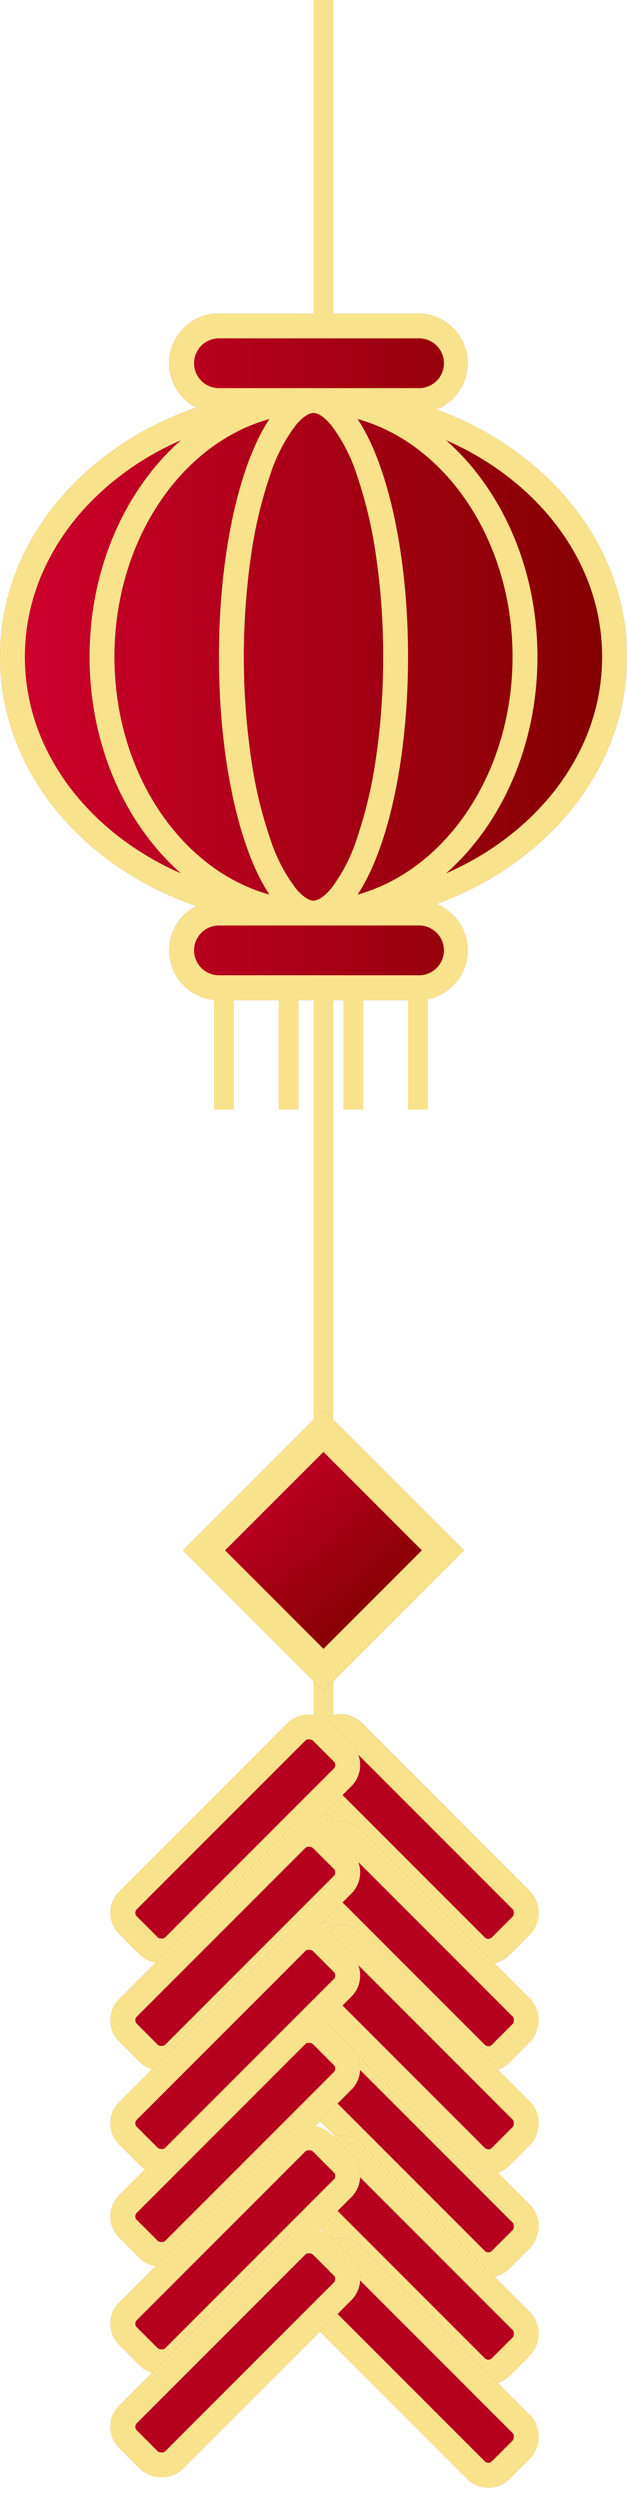
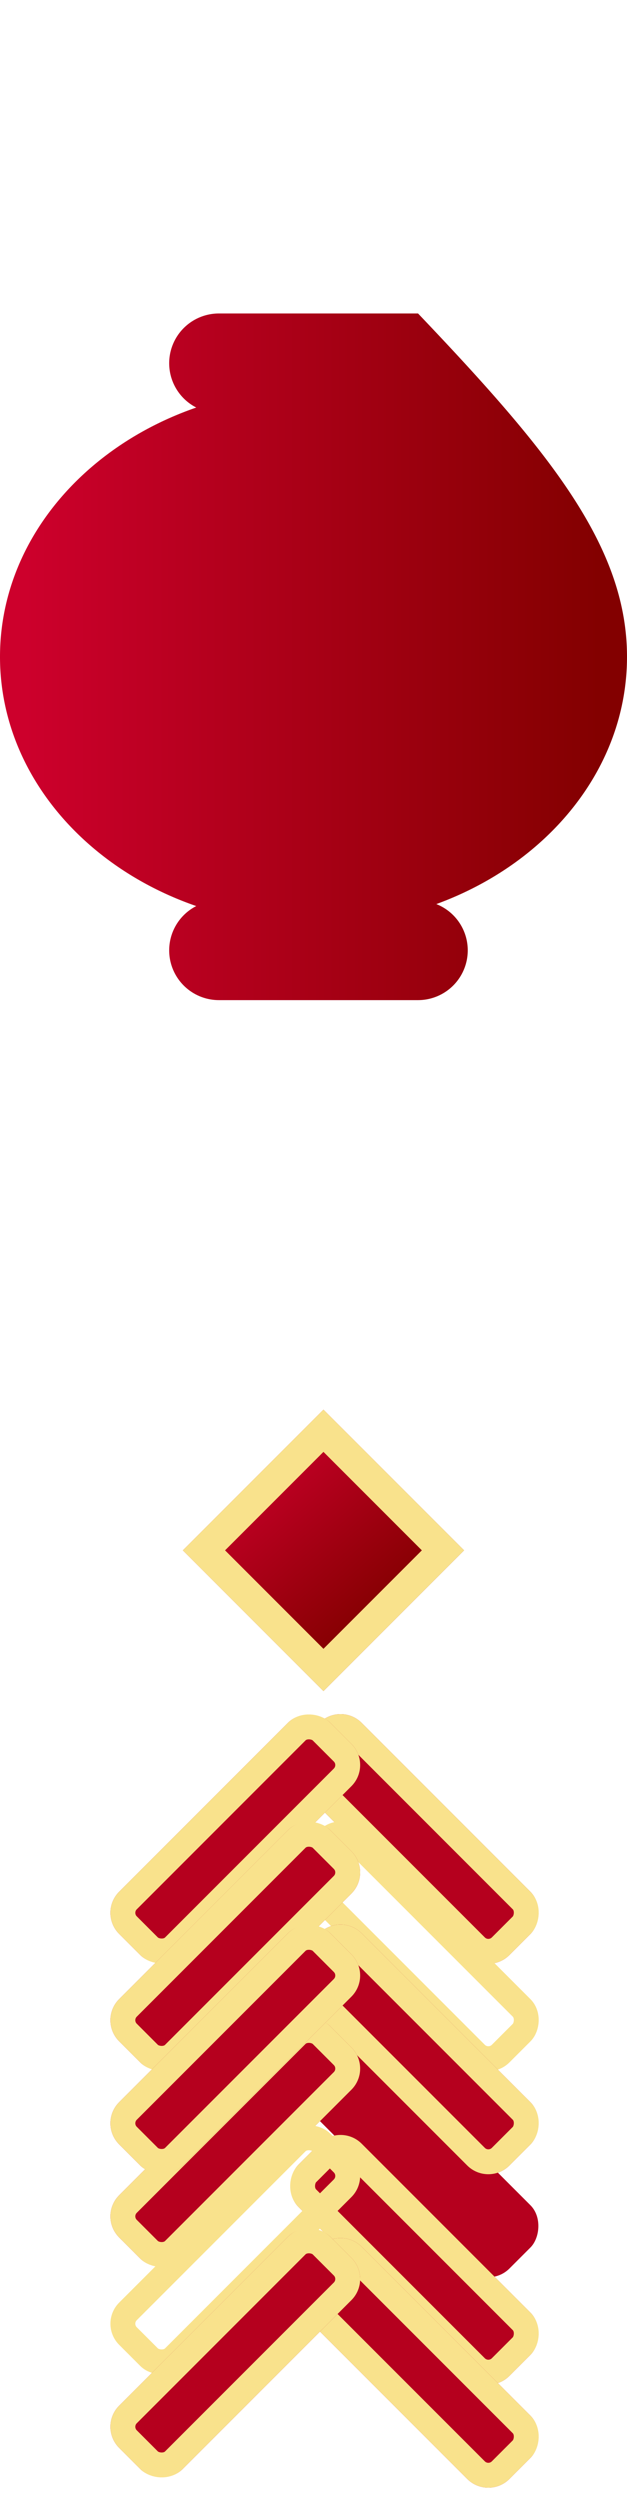
<svg xmlns="http://www.w3.org/2000/svg" width="126" height="502">
  <defs>
    <linearGradient id="a" x1=".043" y1=".5" x2=".952" y2=".5" gradientUnits="objectBoundingBox">
      <stop offset="0" stop-color="#cd002c" />
      <stop offset="1" stop-color="#830000" />
    </linearGradient>
    <linearGradient id="b" x1=".017" y1=".43" x2=".948" y2=".495" gradientUnits="objectBoundingBox">
      <stop offset="0" stop-color="#c10025" />
      <stop offset="1" stop-color="#830000" />
    </linearGradient>
  </defs>
-   <path d="M43.991 137.876a9.992 9.992 0 01-4.553-18.887C16.318 111 0 91.6 0 68.937s16.318-42.06 39.438-50.05A9.992 9.992 0 0143.991 0h40.018a9.993 9.993 0 013.674 19.285C110.209 27.507 126 46.643 126 68.937s-15.791 41.431-38.318 49.654a9.993 9.993 0 01-3.674 19.285z" transform="translate(0 62.943)" fill="url(#a)" />
-   <path d="M63 418.622v-217.8h-3V222.8h-4v-21.982h-9V222.8h-4v-22.03a9.991 9.991 0 01-3.56-18.836C16.317 173.944 0 154.545 0 131.881s16.317-42.063 39.441-50.052A9.991 9.991 0 0144 62.943h19V0h4v62.943h17a9.991 9.991 0 013.68 19.284c22.529 8.221 38.32 27.358 38.32 49.654s-15.793 41.431-38.319 49.654A9.992 9.992 0 0186 200.618V222.8h-4v-21.982h-9V222.8h-4v-21.982h-2v217.8zM39 190.827a5 5 0 005 5h40a5 5 0 100-9.991H44a5 5 0 00-5 4.991zm24-9.991c.981 0 2.242-.866 3.551-2.439a33.556 33.556 0 005.167-10.026 88.562 88.562 0 003.843-16.226A138.118 138.118 0 0077 131.881a138.11 138.11 0 00-1.439-20.265 88.554 88.554 0 00-3.843-16.227 33.538 33.538 0 00-5.167-10.025c-1.309-1.573-2.57-2.439-3.551-2.439s-2.242.867-3.551 2.439a33.538 33.538 0 00-5.167 10.025 88.555 88.555 0 00-3.843 16.227 143.4 143.4 0 000 40.53 88.562 88.562 0 003.843 16.226 33.556 33.556 0 005.167 10.028c1.309 1.57 2.57 2.436 3.551 2.436zm-40-48.955c0 23.27 13.336 42.8 31.145 47.747C48.112 170.588 44 152.6 44 131.881s4.113-38.708 10.146-47.748C36.336 89.077 23 108.608 23 131.881zm59 0c0 20.718-4.112 38.707-10.145 47.747C89.663 174.682 103 155.151 103 131.881s-13.335-42.8-31.146-47.748C77.887 93.173 82 111.163 82 131.881zm26 0c0 17.846-7.228 33.669-18.365 43.49a61.154 61.154 0 006.083-3.076 57.429 57.429 0 008.575-6.058 52.156 52.156 0 007.02-7.284 47.063 47.063 0 005.251-8.282 42.027 42.027 0 000-37.58 47.063 47.063 0 00-5.251-8.282 52.205 52.205 0 00-7.02-7.284 57.5 57.5 0 00-8.575-6.058 61.113 61.113 0 00-6.085-3.076c11.138 9.82 18.367 25.644 18.367 43.49zM30.281 91.466a57.5 57.5 0 00-8.575 6.058 52.2 52.2 0 00-7.02 7.284 47.063 47.063 0 00-5.252 8.282 42.027 42.027 0 000 37.58 47.063 47.063 0 005.252 8.282 52.156 52.156 0 007.02 7.284 57.429 57.429 0 008.575 6.058 61.158 61.158 0 006.083 3.076C25.228 165.55 18 149.727 18 131.881s7.229-33.67 18.366-43.491a61.112 61.112 0 00-6.085 3.076zM39 72.934a5 5 0 005 5h40a5 5 0 100-9.991H44a5 5 0 00-5 4.991z" fill="#f9e28c" />
+   <path d="M43.991 137.876a9.992 9.992 0 01-4.553-18.887C16.318 111 0 91.6 0 68.937s16.318-42.06 39.438-50.05A9.992 9.992 0 0143.991 0h40.018C110.209 27.507 126 46.643 126 68.937s-15.791 41.431-38.318 49.654a9.993 9.993 0 01-3.674 19.285z" transform="translate(0 62.943)" fill="url(#a)" />
  <g transform="rotate(45 -309.162 219.983)" stroke="#f9e28c" stroke-width="6" fill="url(#b)">
    <path d="M0 0h39.964v39.964H0z" stroke="none" />
    <path fill="none" d="M3 3h33.964v33.964H3z" />
  </g>
  <g transform="rotate(45 -378.246 253.456)" fill="#b5001e" stroke="#f9e28c" stroke-width="5">
    <rect width="59.965" height="17.965" rx="6" stroke="none" />
    <rect x="2.5" y="2.5" width="54.965" height="12.965" rx="3.5" fill="none" />
  </g>
  <g transform="rotate(45 -454.226 284.928)" fill="#b5001e" stroke="#f9e28c" stroke-width="5">
    <rect width="59.965" height="17.965" rx="6" stroke="none" />
-     <rect x="2.5" y="2.5" width="54.965" height="12.965" rx="3.5" fill="none" />
  </g>
  <g transform="rotate(45 -404.27 264.236)" fill="#b5001e" stroke="#f9e28c" stroke-width="5">
-     <rect width="59.965" height="17.965" rx="6" stroke="none" />
    <rect x="2.5" y="2.5" width="54.965" height="12.965" rx="3.5" fill="none" />
  </g>
  <g transform="rotate(45 -480.248 295.707)" fill="#b5001e" stroke="#f9e28c" stroke-width="5">
    <rect width="59.965" height="17.965" rx="6" stroke="none" />
    <rect x="2.5" y="2.5" width="54.965" height="12.965" rx="3.5" fill="none" />
  </g>
  <g transform="rotate(45 -429.254 274.584)" fill="#b5001e" stroke="#f9e28c" stroke-width="5">
    <rect width="59.965" height="17.965" rx="6" stroke="none" />
    <rect x="2.5" y="2.5" width="54.965" height="12.965" rx="3.5" fill="none" />
  </g>
  <g transform="rotate(45 -505.232 306.056)" fill="#b5001e" stroke="#f9e28c" stroke-width="5">
    <rect width="59.965" height="17.965" rx="6" stroke="none" />
    <rect x="2.5" y="2.5" width="54.965" height="12.965" rx="3.5" fill="none" />
  </g>
  <g transform="rotate(135 -35.97 192.71)" fill="#b5001e" stroke="#f9e28c" stroke-width="5">
    <rect width="59.981" height="18.019" rx="6" stroke="none" />
    <rect x="2.5" y="2.5" width="54.981" height="13.019" rx="3.5" fill="none" />
  </g>
  <g transform="rotate(135 -48.593 223.183)" fill="#b5001e" stroke="#f9e28c" stroke-width="5">
    <rect width="59.981" height="18.019" rx="6" stroke="none" />
    <rect x="2.5" y="2.5" width="54.981" height="13.019" rx="3.5" fill="none" />
  </g>
  <g transform="rotate(135 -40.436 203.49)" fill="#b5001e" stroke="#f9e28c" stroke-width="5">
    <rect width="59.981" height="18.019" rx="6" stroke="none" />
    <rect x="2.5" y="2.5" width="54.981" height="13.019" rx="3.5" fill="none" />
  </g>
  <g transform="rotate(135 -53.058 233.962)" fill="#b5001e" stroke="#f9e28c" stroke-width="5">
-     <rect width="59.981" height="18.019" rx="6" stroke="none" />
    <rect x="2.5" y="2.5" width="54.981" height="13.019" rx="3.5" fill="none" />
  </g>
  <g transform="rotate(135 -44.722 213.839)" fill="#b5001e" stroke="#f9e28c" stroke-width="5">
    <rect width="59.981" height="18.019" rx="6" stroke="none" />
    <rect x="2.5" y="2.5" width="54.981" height="13.019" rx="3.5" fill="none" />
  </g>
  <g transform="rotate(135 -57.344 244.31)" fill="#b5001e" stroke="#f9e28c" stroke-width="5">
    <rect width="59.981" height="18.019" rx="6" stroke="none" />
    <rect x="2.5" y="2.5" width="54.981" height="13.019" rx="3.5" fill="none" />
  </g>
</svg>